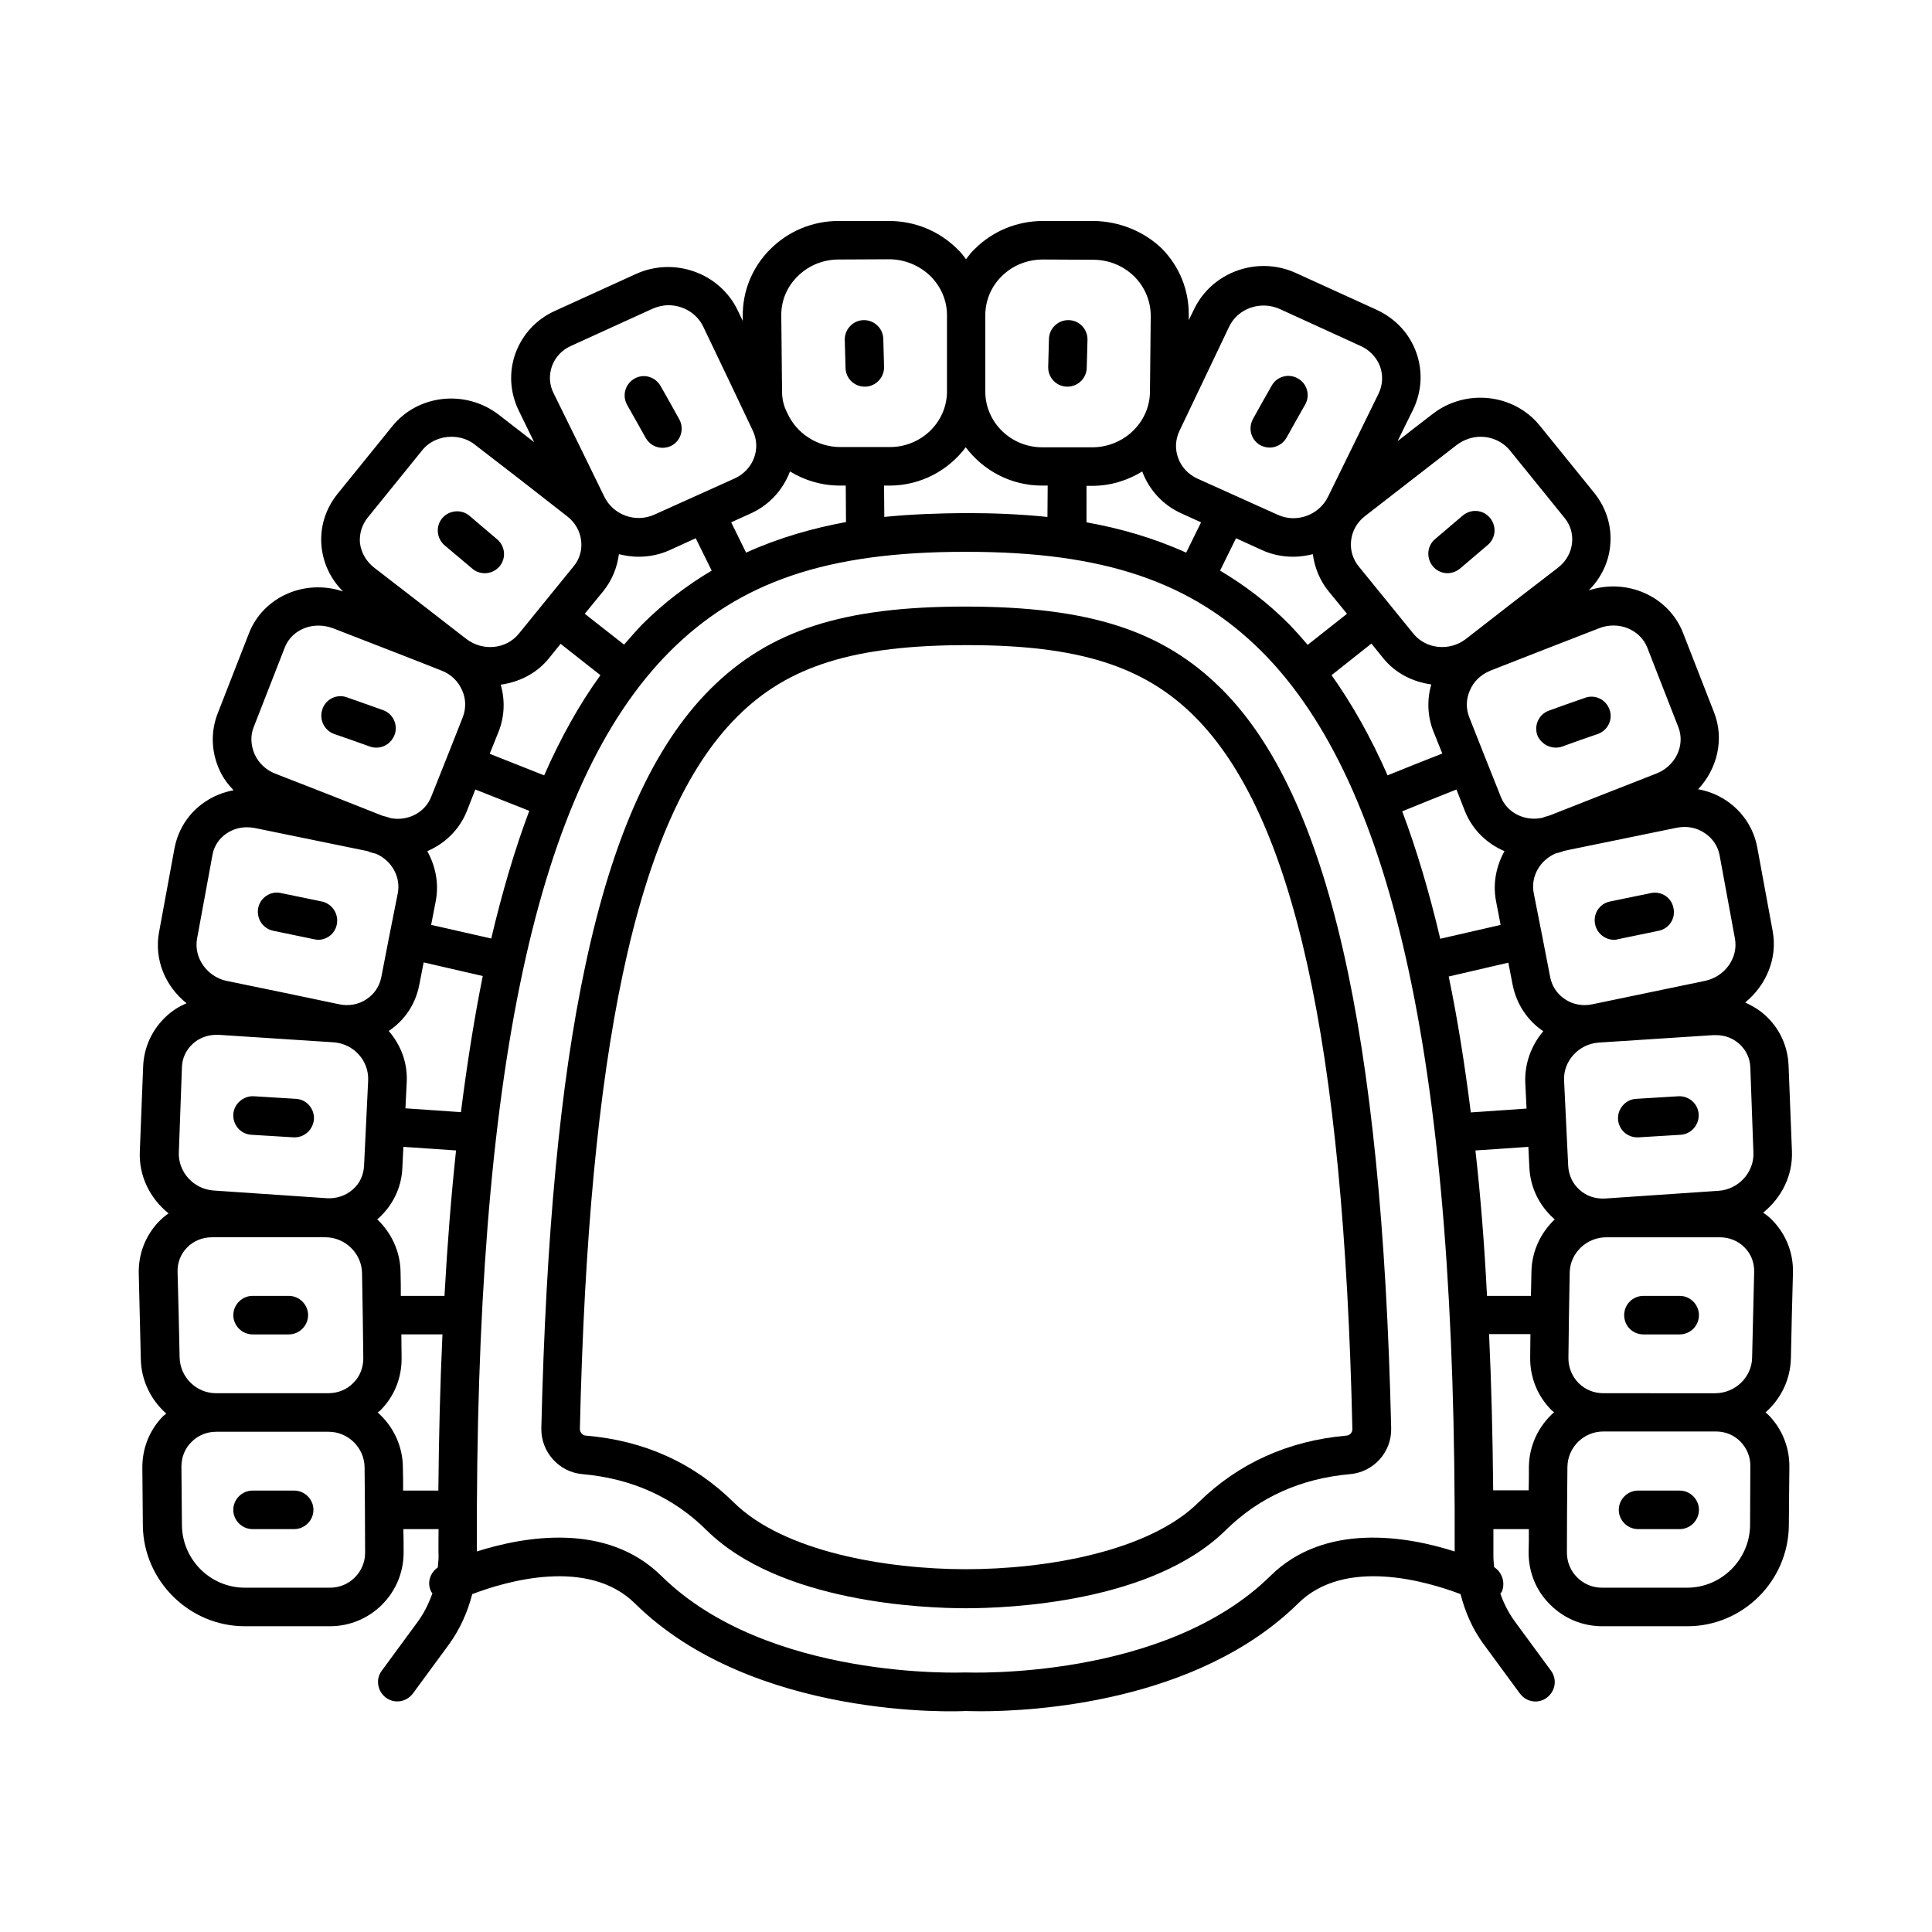
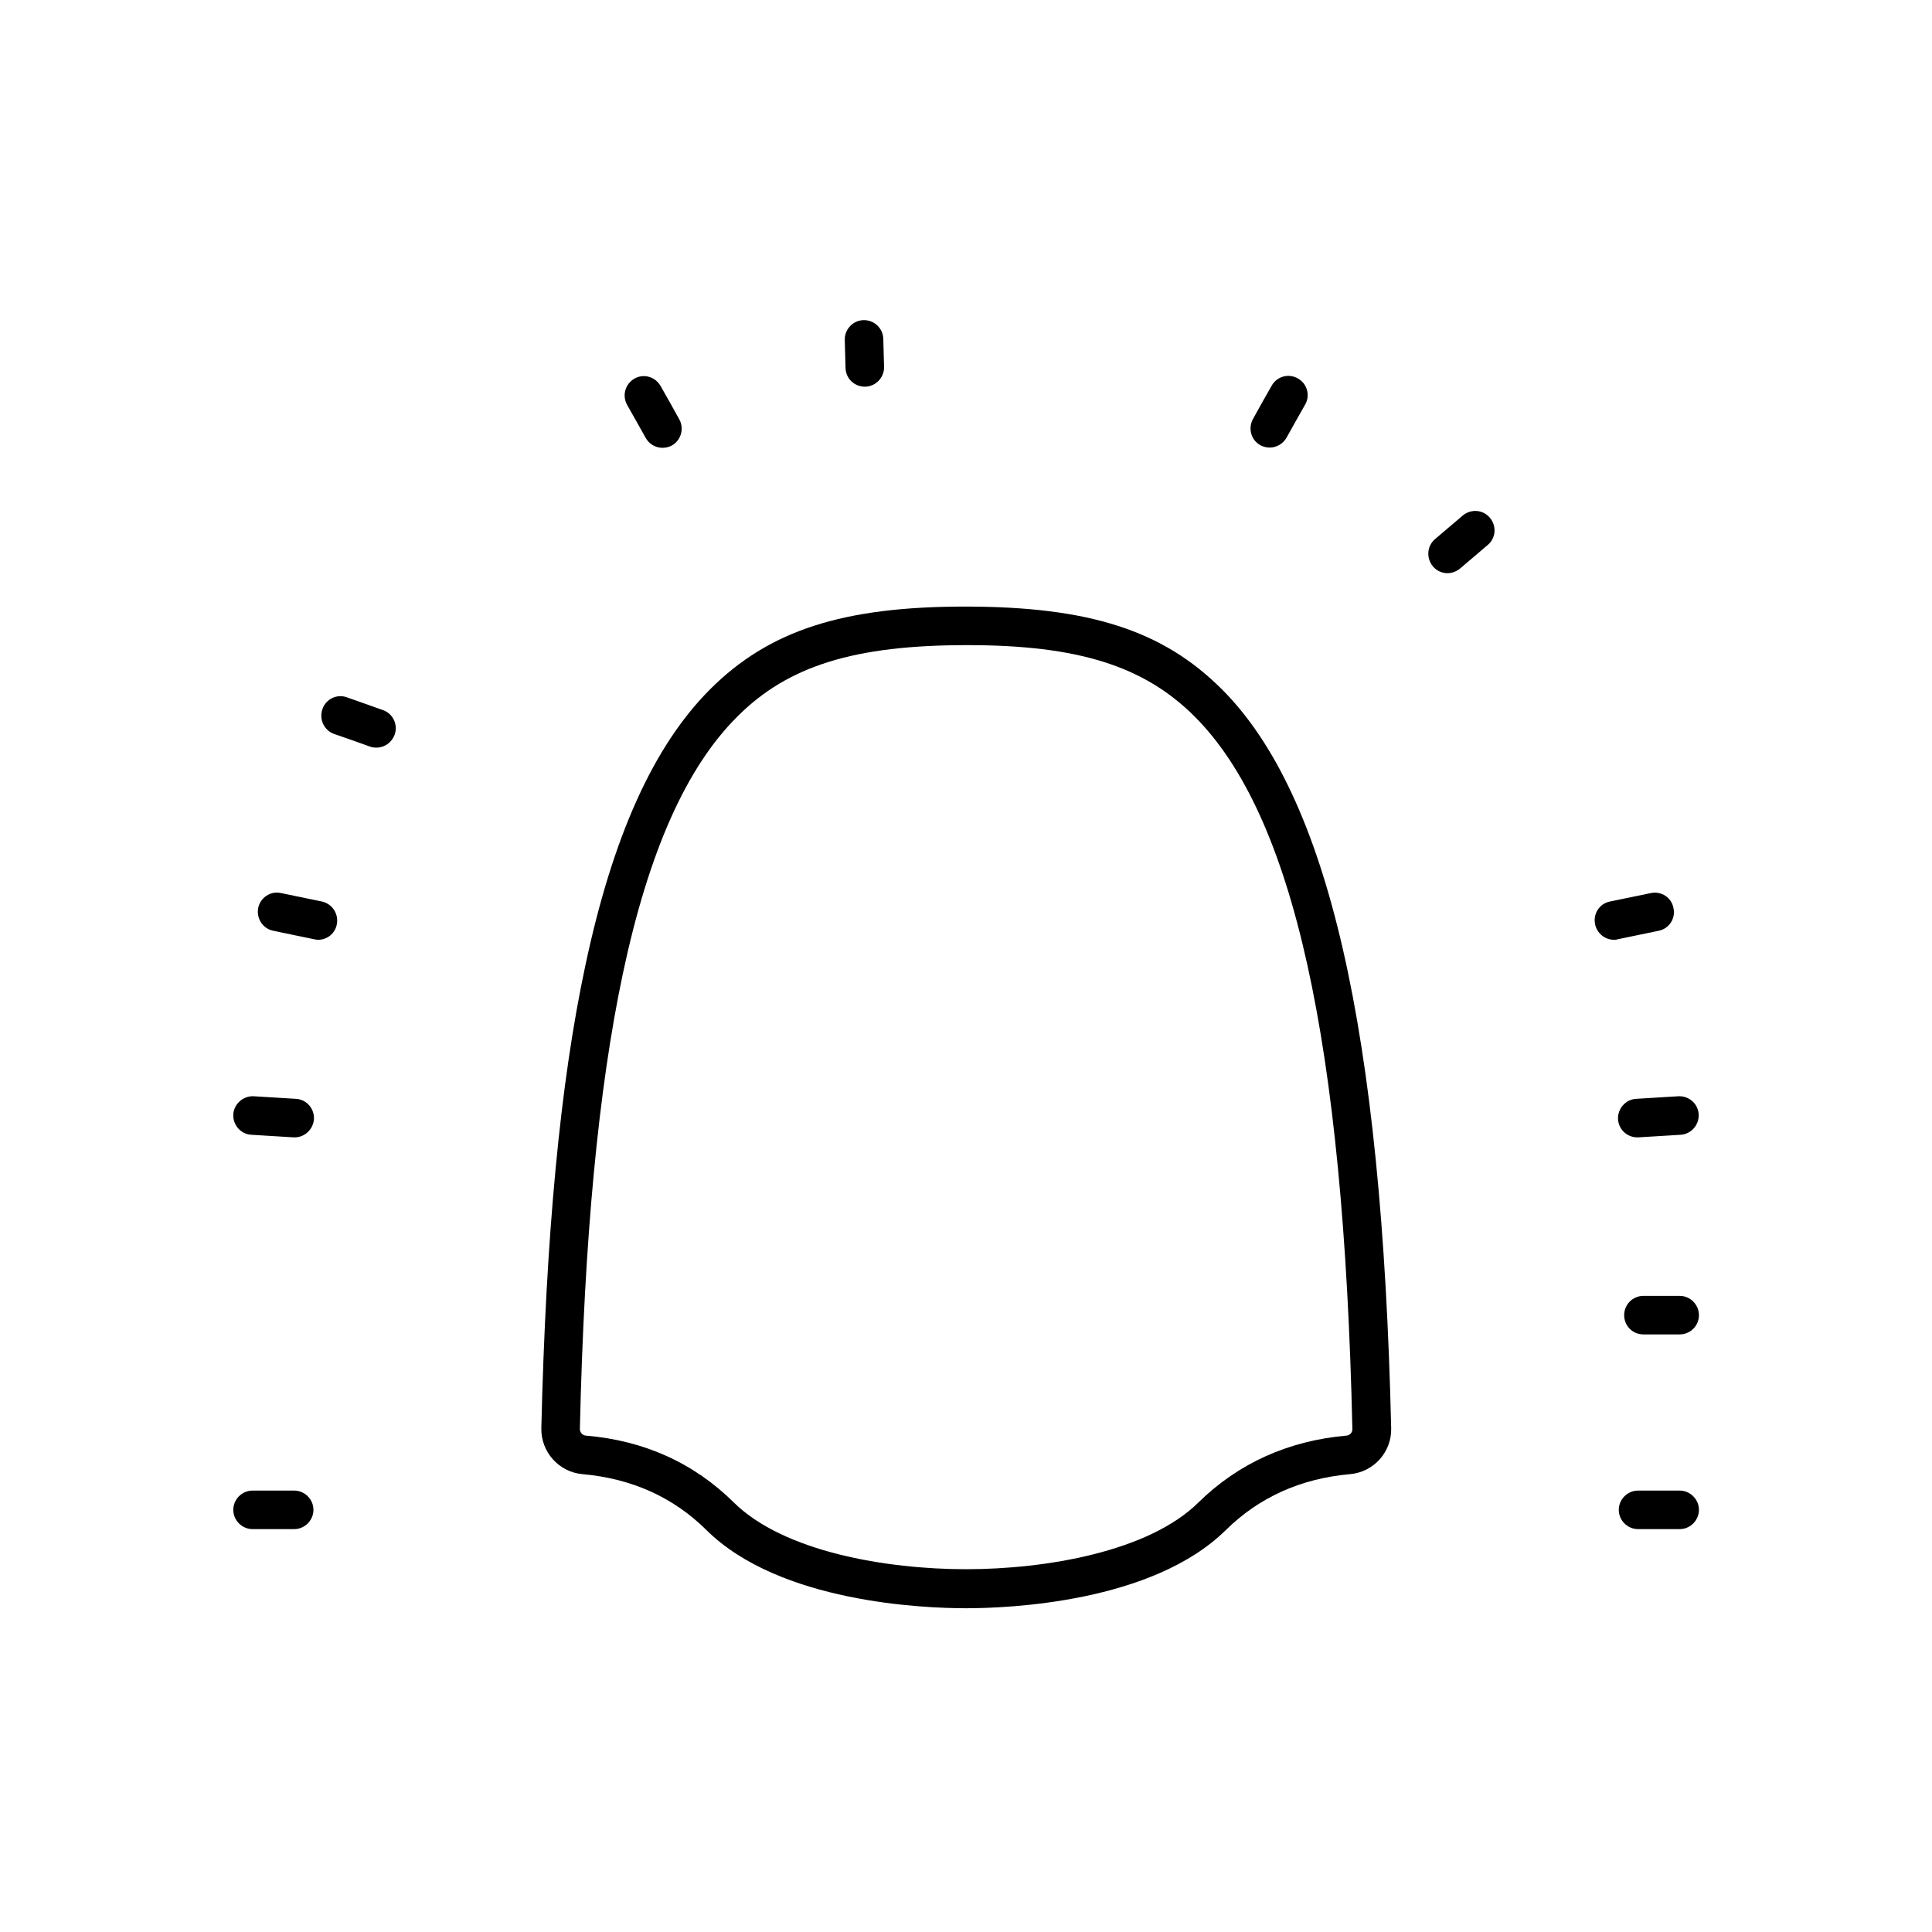
<svg xmlns="http://www.w3.org/2000/svg" fill="#000000" width="800px" height="800px" version="1.1" viewBox="144 144 512 512">
  <g>
-     <path d="m618.61 503.96c0.137-7.559 0.34-15.113 0.543-22.602 0.137-5.242-1.77-10.145-5.379-13.891-0.75-0.816-1.633-1.496-2.519-2.109 4.832-3.879 7.898-9.805 7.625-16.34l-0.887-22.602c-0.203-5.176-2.383-9.941-6.262-13.414-1.566-1.43-3.336-2.449-5.242-3.336 5.516-4.492 8.645-11.641 7.285-18.926l-4.086-22.195c-0.953-5.039-3.812-9.395-8.102-12.324-2.316-1.566-4.902-2.586-7.559-3.062 5.039-5.379 7.012-13.207 4.223-20.355l-8.238-21.105c-3.812-9.734-14.91-14.57-24.984-11.234 3.133-3.133 5.176-7.148 5.652-11.508 0.613-5.176-0.887-10.211-4.152-14.297l-14.5-17.906c-6.875-8.441-19.539-9.805-28.254-3.133-3.133 2.383-6.262 4.832-9.395 7.285 1.363-2.793 2.723-5.582 4.086-8.305 2.316-4.766 2.656-10.145 0.887-15.113-1.77-5.039-5.516-9.055-10.484-11.371l-21.516-9.805c-10.078-4.562-22.125-0.273-26.891 9.602-0.477 0.953-0.953 1.973-1.43 2.926v-1.363c0.066-6.606-2.449-12.867-7.148-17.633-4.703-4.492-11.172-7.215-18.117-7.285h-13.273-0.07c-6.875 0-13.344 2.656-18.18 7.488-0.883 0.82-1.562 1.773-2.242 2.656-0.68-0.953-1.363-1.84-2.246-2.656-4.836-4.832-11.305-7.488-18.18-7.488h-0.066-13.277c-6.945 0-13.414 2.723-18.246 7.625-4.699 4.766-7.215 11.031-7.148 17.633v1.227c-0.477-0.953-0.887-1.906-1.363-2.859-4.766-9.871-16.816-14.16-26.891-9.602l-21.516 9.805c-4.969 2.246-8.645 6.262-10.484 11.301-1.77 4.969-1.43 10.348 0.887 15.113 1.363 2.793 2.723 5.582 4.086 8.375-3.133-2.449-6.262-4.832-9.395-7.285-8.781-6.738-21.445-5.379-28.254 3.133l-14.5 17.906c-3.269 4.086-4.766 9.121-4.152 14.297 0.543 4.426 2.519 8.375 5.652 11.508-10.145-3.402-21.242 1.43-24.984 11.234l-8.238 21.105c-1.906 4.902-1.703 10.281 0.543 15.113 0.887 1.973 2.18 3.676 3.676 5.242-2.656 0.477-5.242 1.496-7.559 3.062-4.289 2.859-7.148 7.285-8.102 12.324l-4.086 22.195c-1.363 7.285 1.703 14.434 7.285 18.859-1.906 0.816-3.676 1.906-5.242 3.336-3.812 3.473-6.059 8.238-6.262 13.414l-0.887 22.602c-0.273 6.535 2.793 12.461 7.625 16.34-0.887 0.613-1.703 1.293-2.519 2.109-3.609 3.746-5.516 8.645-5.379 13.891 0.203 7.559 0.34 15.113 0.543 22.672 0.137 5.719 2.723 10.824 6.738 14.367-0.203 0.203-0.477 0.41-0.75 0.613-3.676 3.676-5.652 8.645-5.582 13.891l0.137 15.387c0.273 14.496 12.32 26.477 27.027 26.477h22.535c5.242 0 10.145-2.043 13.82-5.719 3.676-3.676 5.719-8.578 5.719-13.82 0-2.043 0-4.152-0.066-6.195h9.328c0 2.449-0.066 4.832 0 7.352 0 0.953-0.137 1.84-0.203 2.793-2.043 1.43-2.926 4.086-1.77 6.398 0.066 0.203 0.273 0.273 0.34 0.477-0.953 2.656-2.18 5.176-3.812 7.422l-9.602 13.07c-1.703 2.246-1.156 5.445 1.09 7.148 2.316 1.703 5.445 1.156 7.148-1.09l9.602-13.07c2.859-3.949 4.902-8.512 6.129-13.277 8.918-3.402 30.637-9.805 43.098 2.449 31.316 30.91 85.785 28.664 87.621 28.527 0.34 0 1.77 0.066 4.086 0.066 13.547 0 57.258-2.18 84.082-28.594 12.391-12.254 34.043-5.856 43.027-2.449 1.227 4.766 3.199 9.328 6.129 13.277l9.602 13.07c1.02 1.363 2.519 2.109 4.152 2.109 1.02 0 2.109-0.34 2.996-1.02 2.246-1.703 2.793-4.832 1.09-7.148l-9.602-13.07c-1.633-2.246-2.926-4.766-3.812-7.352 0.137-0.203 0.273-0.34 0.41-0.543 0.945-2.387 0.059-5.109-2.051-6.469-0.066-0.887-0.203-1.77-0.203-2.723v-7.352h9.395c0 2.043 0 4.152-0.066 6.195 0 5.242 1.973 10.145 5.719 13.82 3.676 3.676 8.578 5.719 13.82 5.719h22.535c14.707 0 26.758-11.984 26.891-26.758 0.066-5.106 0.066-10.281 0.137-15.387 0.066-5.242-1.906-10.145-5.582-13.891-0.203-0.203-0.477-0.41-0.75-0.613 4.016-3.539 6.606-8.645 6.738-14.363zm-49.699 9.258c-2.519 0-4.832-0.953-6.606-2.723-1.703-1.77-2.656-4.086-2.656-6.535 0.066-7.559 0.203-15.113 0.34-22.672 0.066-5.176 4.426-9.395 9.734-9.395h30.023c2.519 0 4.902 0.953 6.606 2.723 1.703 1.703 2.586 4.016 2.519 6.469-0.203 7.559-0.34 15.113-0.543 22.672-0.066 5.176-4.426 9.395-9.668 9.465h-14.91zm-318.76-32.133c-0.066-5.445-2.449-10.418-6.195-13.957 0.066-0.066 0.203-0.137 0.273-0.203 3.879-3.473 6.195-8.238 6.398-13.414l0.273-5.582 13.957 0.953c-1.293 12.117-2.316 24.984-3.062 38.535h-11.574c0-2.113 0-4.223-0.07-6.332zm16-42.348-14.707-1.02 0.34-6.875c0.273-5.176-1.566-9.941-4.766-13.617 4.289-2.859 7.148-7.215 8.102-12.254l1.156-5.922 15.66 3.609c-2.246 11.16-4.152 23.211-5.785 36.078zm8.035-46.023-15.93-3.609 1.227-6.332c0.887-4.699-0.066-9.258-2.246-13.207 4.629-1.973 8.512-5.652 10.484-10.621l2.246-5.719 14.297 5.652c-3.816 10.141-7.152 21.445-10.078 33.836zm14.023-43.234-14.434-5.719 2.383-5.922c1.566-4.016 1.703-8.305 0.543-12.391 4.832-0.68 9.465-2.926 12.73-6.945l3.133-3.879 10.555 8.305c-5.516 7.625-10.484 16.477-14.91 26.551zm21.176-34.652-10.418-8.168 4.902-5.992c2.316-2.859 3.676-6.262 4.152-9.805 1.703 0.41 3.402 0.68 5.176 0.68 2.793 0 5.652-0.543 8.305-1.77l6.875-3.133 4.223 8.578c-6.398 3.812-12.594 8.441-18.449 14.297-1.566 1.637-3.133 3.473-4.766 5.312zm32.336-24.375-3.949-8.035 5.106-2.316c4.902-2.18 8.578-6.195 10.484-11.164 3.879 2.383 8.375 3.746 13.277 3.746h0.066 1.43l0.066 9.668c-8.848 1.633-17.766 4.152-26.48 8.102zm36.629-9.461-0.066-8.305h1.43c8.305 0 15.59-4.016 20.219-10.145 4.629 6.129 11.914 10.145 20.219 10.145h1.496l-0.066 8.305c-7.422-0.75-14.57-1.02-21.242-1.02h-0.816c-6.602 0.066-13.816 0.27-21.172 1.02zm53.582-8.238h1.43 0.066c4.902 0 9.395-1.43 13.277-3.812 1.84 4.969 5.582 8.988 10.484 11.164l5.106 2.316-3.949 8.035c-8.715-3.949-17.633-6.469-26.414-8.035zm39.625 13.887 6.875 3.133c2.656 1.227 5.516 1.77 8.305 1.77 1.77 0 3.473-0.273 5.176-0.68 0.477 3.539 1.84 6.945 4.152 9.805l4.902 5.992-10.418 8.234c-1.566-1.84-3.199-3.676-4.832-5.379-5.785-5.856-11.984-10.484-18.383-14.297zm35.879 27.914 3.133 3.879c3.269 4.016 7.828 6.262 12.73 6.945-1.156 4.086-1.02 8.375 0.543 12.391l2.383 5.922c-4.832 1.906-9.668 3.812-14.5 5.785-4.426-10.078-9.395-18.859-14.844-26.551zm22.535 38.672 2.246 5.719c1.973 4.969 5.856 8.645 10.484 10.621-2.18 3.949-3.133 8.512-2.246 13.207l1.227 6.332-16 3.676c-2.926-12.391-6.262-23.625-10.078-33.77 4.766-1.973 9.602-3.879 14.367-5.785zm13.75 45.887 1.156 5.922c1.02 5.039 3.879 9.395 8.102 12.254-3.133 3.676-4.969 8.512-4.766 13.617l0.34 6.875-14.773 1.02c-1.633-12.867-3.539-24.918-5.856-36.016zm-8.715 49.77 14.023-0.953 0.273 5.582c0.273 5.176 2.586 9.941 6.469 13.414 0.066 0.066 0.203 0.137 0.273 0.203-3.746 3.539-6.129 8.512-6.195 13.957-0.066 2.109-0.066 4.219-0.137 6.332h-11.641c-0.68-13.551-1.703-26.418-3.066-38.535zm73.668 0.613c0.203 5.176-3.949 9.734-9.258 10.078l-30.023 2.043c-2.519 0.137-4.969-0.613-6.809-2.316-1.84-1.633-2.859-3.879-2.996-6.332l-1.09-22.602c-0.273-5.176 3.879-9.734 9.258-10.078l30.297-1.973h0.68c2.383 0 4.562 0.816 6.262 2.383 1.77 1.633 2.793 3.812 2.859 6.195zm-8.988-78.977 4.086 22.195c0.953 5.106-2.656 10.145-7.965 11.234l-29.82 6.195c-2.586 0.543-5.176 0.066-7.285-1.363-2.043-1.363-3.402-3.402-3.879-5.785l-2.18-11.234-2.18-11.031c-0.887-4.426 1.633-8.781 5.785-10.555 0.543-0.137 1.156-0.273 1.703-0.477 0.137-0.066 0.34-0.137 0.477-0.203 9.941-2.043 19.949-4.086 29.887-6.129 2.656-0.543 5.309-0.066 7.488 1.43 2.113 1.434 3.406 3.406 3.883 5.723zm-19.129-54.875 8.238 21.105c1.84 4.766-0.75 10.281-5.856 12.254-9.465 3.676-18.859 7.422-28.254 11.098-0.613 0.203-1.293 0.34-1.906 0.613-4.629 1.02-9.328-1.227-11.031-5.516l-4.152-10.418-4.223-10.688c-0.887-2.246-0.887-4.766 0.137-7.082 1.02-2.449 2.996-4.289 5.516-5.309 9.531-3.746 19.133-7.488 28.801-11.234 5.102-1.973 10.824 0.344 12.73 5.176zm-50.52-53.719c1.906-1.43 4.152-2.18 6.332-2.18 2.926 0 5.785 1.227 7.762 3.609l14.5 17.906c1.566 1.906 2.246 4.289 1.973 6.672-0.273 2.586-1.633 4.902-3.746 6.535-8.168 6.262-16.273 12.527-24.375 18.859-4.289 3.336-10.555 2.723-13.891-1.363l-14.5-17.836c-1.566-1.906-2.316-4.356-2.043-6.809 0.273-2.586 1.566-4.902 3.676-6.535 8.043-6.262 16.145-12.527 24.312-18.859zm-60.32-31.316c2.316-4.902 8.375-7.012 13.48-4.699l21.445 9.805c2.383 1.09 4.223 3.062 5.106 5.445 0.816 2.383 0.68 4.902-0.41 7.148-4.492 9.121-8.918 18.246-13.414 27.367-2.383 4.832-8.305 7.012-13.277 4.766l-21.309-9.602c-2.383-1.09-4.223-2.996-5.106-5.445-0.887-2.383-0.75-4.902 0.34-7.215 4.363-9.188 8.789-18.379 13.145-27.57zm-60.32-13.344c2.926-2.926 6.809-4.492 11.031-4.492h0.066l13.207 0.066c4.223 0 8.102 1.633 11.031 4.562 2.723 2.793 4.223 6.469 4.223 10.348l-0.203 20.086c-0.066 8.102-6.945 14.707-15.32 14.707h-0.066-13.141c-8.375 0-15.113-6.672-15.113-14.773v-20.152c-0.004-3.883 1.492-7.559 4.285-10.352zm-58.145 30.57-0.203-20.152c-0.066-3.879 1.43-7.559 4.223-10.348 2.859-2.926 6.809-4.562 10.961-4.562l13.277-0.066h0.066c4.152 0 8.102 1.633 11.031 4.492 2.793 2.793 4.356 6.469 4.356 10.348v20.152c0 8.168-6.809 14.773-15.113 14.773h-13.07-0.066c-6.195 0-11.641-3.676-14.023-8.918 0-0.066-0.066-0.066-0.066-0.137-0.895-1.703-1.371-3.609-1.371-5.582zm-61-6.742c0.887-2.449 2.656-4.356 5.106-5.445l21.516-9.805c1.363-0.613 2.859-0.953 4.289-0.953 3.812 0 7.488 2.109 9.191 5.652 4.426 9.191 8.781 18.383 13.141 27.574 1.09 2.316 1.227 4.832 0.34 7.215-0.887 2.383-2.723 4.356-5.106 5.445l-21.309 9.602c-4.969 2.246-10.895 0.137-13.277-4.766-4.426-9.121-8.918-18.246-13.414-27.367-1.156-2.25-1.293-4.769-0.477-7.152zm-48.883 40.168 14.5-17.906c1.906-2.383 4.832-3.609 7.762-3.609 2.246 0 4.492 0.68 6.332 2.18 8.168 6.262 16.273 12.594 24.375 18.926 2.109 1.633 3.402 3.949 3.676 6.469 0.273 2.449-0.41 4.902-2.043 6.809l-14.5 17.836c-3.336 4.086-9.531 4.699-13.891 1.363-8.102-6.262-16.203-12.594-24.375-18.859-2.109-1.633-3.473-3.949-3.812-6.535-0.203-2.383 0.477-4.766 1.977-6.672zm-30.16 55.488 8.238-21.105c1.43-3.676 5.039-5.856 8.918-5.856 1.227 0 2.519 0.203 3.812 0.68 9.602 3.746 19.199 7.422 28.801 11.234 2.519 0.953 4.492 2.859 5.516 5.309 1.02 2.246 1.02 4.766 0.137 7.082l-4.223 10.688-4.152 10.418c-1.703 4.289-6.398 6.535-10.895 5.582-0.613-0.273-1.363-0.41-2.043-0.613-9.395-3.746-18.789-7.422-28.254-11.098-2.519-0.953-4.492-2.793-5.582-5.176-1.023-2.379-1.16-4.898-0.273-7.144zm-14.98 55.965 4.086-22.195c0.41-2.316 1.77-4.356 3.746-5.652 1.566-1.09 3.473-1.633 5.379-1.633 0.68 0 1.363 0.066 2.109 0.203 10.008 2.043 19.949 4.086 29.887 6.129 0.137 0.066 0.34 0.137 0.477 0.203 0.543 0.203 1.156 0.34 1.703 0.477 4.152 1.77 6.672 6.129 5.785 10.555l-2.18 10.961-2.18 11.234c-0.477 2.383-1.84 4.426-3.879 5.785-2.109 1.43-4.699 1.906-7.285 1.363-9.941-2.109-19.879-4.152-29.82-6.195-5.172-1.09-8.781-6.129-7.828-11.234zm-4.016 34.109c0.066-2.383 1.09-4.562 2.859-6.195 1.703-1.566 3.949-2.383 6.262-2.383h0.68l30.297 1.973c5.379 0.34 9.465 4.832 9.258 10.078l-1.09 22.672c-0.137 2.449-1.156 4.699-2.996 6.262-1.84 1.633-4.289 2.449-6.809 2.316l-30.023-2.043c-5.309-0.34-9.465-4.902-9.258-10.078zm9.055 86.395c-5.242 0-9.531-4.223-9.668-9.465-0.137-7.559-0.34-15.113-0.543-22.672-0.066-2.449 0.816-4.766 2.519-6.469 1.703-1.77 4.086-2.723 6.606-2.723h30.023c5.242 0 9.602 4.223 9.734 9.395 0.137 7.559 0.273 15.113 0.34 22.672 0 2.449-0.887 4.832-2.656 6.535-1.703 1.77-4.086 2.723-6.606 2.723zm36.766 48.816c-1.77 1.77-4.086 2.723-6.606 2.723h-22.535c-9.121 0-16.613-7.422-16.68-16.613l-0.137-15.453c0-2.449 0.887-4.832 2.656-6.535 1.703-1.77 4.086-2.723 6.535-2.723h29.82c5.176 0 9.465 4.223 9.531 9.395 0.066 7.559 0.137 15.113 0.137 22.672 0 2.449-0.953 4.766-2.723 6.535zm12.797-23.012c0-2.109 0-4.152-0.066-6.262-0.066-5.719-2.656-10.895-6.672-14.434 0.273-0.203 0.543-0.41 0.75-0.613 3.676-3.676 5.652-8.645 5.582-13.891 0-2.043-0.066-4.086-0.066-6.195h10.895c-0.613 13.141-0.953 26.891-1.09 41.395zm229.85 22.602c-28.117 27.711-79.93 25.598-80.949 25.598-0.543 0-52.355 2.18-80.473-25.598-14.5-14.297-36.289-10.484-48.883-6.469-0.477-127.18 15.797-203.02 51.062-238.43 18.52-18.586 41.871-26.484 78.16-26.484h0.68c36.289 0 59.641 7.965 78.16 26.484 35.266 35.402 51.539 111.18 51.062 238.43-12.531-4.016-34.32-7.828-48.82 6.469zm59.027-22.672c-0.137-14.5-0.477-28.254-1.09-41.395h10.961c0 2.043-0.066 4.086-0.066 6.195-0.066 5.242 1.906 10.145 5.582 13.891 0.203 0.203 0.477 0.41 0.75 0.613-4.016 3.539-6.606 8.715-6.672 14.434 0 2.109 0 4.152-0.066 6.262zm68.082 9.191c-0.066 9.121-7.559 16.613-16.68 16.613h-22.535c-2.519 0-4.832-0.953-6.606-2.723-1.77-1.77-2.723-4.086-2.723-6.606 0-7.559 0.066-15.113 0.137-22.672 0.066-5.176 4.289-9.395 9.531-9.395h29.82c2.519 0 4.832 0.953 6.535 2.723 1.703 1.77 2.656 4.086 2.586 6.535 0.004 5.246-0.066 10.418-0.066 15.523z" />
    <path d="m589.13 539.02h-11.031c-2.793 0-5.106 2.316-5.106 5.106 0 2.793 2.316 5.106 5.106 5.106h11.031c2.793 0 5.106-2.316 5.106-5.106 0-2.793-2.316-5.106-5.106-5.106z" />
    <path d="m589.13 487.42h-9.602c-2.793 0-5.106 2.246-5.106 5.106 0 2.859 2.246 5.106 5.106 5.106h9.602c2.793 0 5.106-2.246 5.106-5.106 0-2.793-2.316-5.106-5.106-5.106z" />
-     <path d="m588.79 434.52-11.164 0.68c-2.793 0.137-4.969 2.586-4.832 5.379 0.137 2.723 2.383 4.832 5.106 4.832h0.273l11.164-0.68c2.793-0.137 4.969-2.586 4.832-5.379-0.133-2.856-2.586-4.969-5.379-4.832z" />
+     <path d="m588.79 434.52-11.164 0.68c-2.793 0.137-4.969 2.586-4.832 5.379 0.137 2.723 2.383 4.832 5.106 4.832h0.273l11.164-0.68c2.793-0.137 4.969-2.586 4.832-5.379-0.133-2.856-2.586-4.969-5.379-4.832" />
    <path d="m581.57 380.66-10.895 2.246c-2.793 0.543-4.562 3.269-3.949 6.059 0.477 2.383 2.656 4.086 4.969 4.086 0.34 0 0.68 0 1.02-0.137l10.824-2.246c2.793-0.543 4.562-3.269 3.949-5.992-0.473-2.793-3.195-4.562-5.918-4.016z" />
-     <path d="m556.25 342.13c0.543 0 1.156-0.066 1.703-0.273 3.133-1.156 6.262-2.246 9.465-3.336 2.656-0.953 4.086-3.812 3.133-6.469s-3.812-4.086-6.469-3.133c-3.199 1.09-6.398 2.246-9.602 3.402-2.656 0.953-4.016 3.879-3.062 6.535 0.816 1.98 2.789 3.273 4.832 3.273z" />
    <path d="m527.59 295.9c1.156 0 2.316-0.41 3.336-1.227l7.352-6.262c2.18-1.84 2.383-5.039 0.543-7.215-1.84-2.18-5.039-2.383-7.215-0.543l-7.285 6.195c-2.18 1.84-2.383 5.039-0.613 7.215 1.023 1.223 2.453 1.836 3.883 1.836z" />
    <path d="m478.02 262c0.816 0.41 1.633 0.613 2.449 0.613 1.77 0 3.539-0.953 4.492-2.656 1.633-2.926 3.269-5.856 4.902-8.715 1.43-2.449 0.543-5.582-1.906-6.945-2.449-1.43-5.582-0.543-6.945 1.906-1.703 2.926-3.336 5.922-4.969 8.852-1.359 2.519-0.473 5.582 1.977 6.945z" />
-     <path d="m426.75 246.47h0.137c2.723 0 5.039-2.18 5.106-4.969l0.203-7.422c0.066-2.793-2.109-5.176-4.969-5.242h-0.137c-2.723 0-5.039 2.18-5.106 4.969l-0.203 7.422c-0.07 2.793 2.109 5.176 4.969 5.242z" />
    <path d="m221.96 539.02h-11.031c-2.793 0-5.106 2.316-5.106 5.106 0 2.793 2.316 5.106 5.106 5.106h11.031c2.793 0 5.106-2.316 5.106-5.106 0-2.793-2.316-5.106-5.106-5.106z" />
-     <path d="m220.54 487.42h-9.602c-2.793 0-5.106 2.316-5.106 5.106 0 2.793 2.316 5.106 5.106 5.106h9.602c2.793 0 5.106-2.316 5.106-5.106 0-2.793-2.316-5.106-5.106-5.106z" />
    <path d="m210.66 444.73 11.164 0.68h0.273c2.656 0 4.902-2.109 5.106-4.832 0.137-2.793-1.973-5.242-4.832-5.379l-11.164-0.68c-2.656-0.137-5.242 1.973-5.379 4.832-0.137 2.789 1.973 5.242 4.832 5.379z" />
    <path d="m216.45 390.67 10.824 2.246c0.34 0.066 0.68 0.137 1.02 0.137 2.383 0 4.492-1.633 4.969-4.086 0.543-2.793-1.227-5.445-3.949-6.059l-10.895-2.246c-2.723-0.613-5.445 1.227-5.992 3.949-0.539 2.789 1.23 5.512 4.023 6.059z" />
    <path d="m232.58 338.52c3.133 1.09 6.332 2.18 9.465 3.336 0.543 0.203 1.156 0.273 1.703 0.273 2.109 0 4.016-1.293 4.832-3.402 0.953-2.656-0.41-5.582-3.062-6.535-3.199-1.156-6.398-2.246-9.602-3.402-2.656-0.953-5.582 0.477-6.469 3.133-0.949 2.785 0.48 5.644 3.133 6.598z" />
-     <path d="m269.14 294.68c0.953 0.816 2.109 1.227 3.336 1.227 1.43 0 2.859-0.613 3.879-1.77 1.84-2.18 1.566-5.379-0.613-7.215l-7.285-6.195c-2.109-1.84-5.379-1.566-7.215 0.543-1.84 2.109-1.566 5.379 0.543 7.215z" />
    <path d="m315.1 260.02c0.953 1.703 2.656 2.656 4.492 2.656 0.816 0 1.703-0.203 2.449-0.613 2.449-1.363 3.336-4.492 1.973-6.945-1.633-2.926-3.269-5.922-4.969-8.852-1.43-2.449-4.492-3.336-6.945-1.906-2.449 1.43-3.269 4.492-1.906 6.945 1.637 2.863 3.269 5.789 4.906 8.715z" />
    <path d="m373.18 246.47h0.137c2.793-0.066 5.039-2.449 4.969-5.242l-0.203-7.422c-0.066-2.793-2.383-4.969-5.106-4.969h-0.137c-2.793 0.066-5.039 2.449-4.969 5.242l0.203 7.422c0.066 2.789 2.312 4.969 5.106 4.969z" />
    <path d="m467.81 326.67c-15.59-15.59-35.129-21.922-68.082-21.922-32.406 0-51.945 6.332-67.539 21.922-14.977 14.977-25.805 38.941-33.09 73.324-6.672 31.25-10.418 71.352-11.641 122.48-0.137 6.262 4.629 11.641 10.895 12.188 13.07 1.156 24.102 6.129 32.883 14.844 19.402 19.199 57.531 20.695 68.762 20.695 11.234 0 49.359-1.496 68.832-20.695 8.852-8.715 19.879-13.684 32.953-14.844 6.262-0.543 11.031-5.856 10.895-12.117-2.453-105.46-16.68-167.69-44.867-195.88zm33.02 197.78c-15.453 1.363-28.664 7.352-39.215 17.703-13.207 13.07-40.508 17.703-61.613 17.703s-48.34-4.629-61.547-17.703c-10.555-10.418-23.691-16.406-39.215-17.703-0.887-0.066-1.566-0.887-1.566-1.77 1.156-50.516 4.902-89.938 11.371-120.57 6.875-32.406 16.816-54.738 30.363-68.219 13.414-13.414 30.91-18.926 60.934-18.926 29.344 0 46.84 5.516 60.254 18.926 26.211 26.211 39.488 86.262 41.801 188.86 0 0.887-0.68 1.637-1.566 1.703z" />
  </g>
</svg>